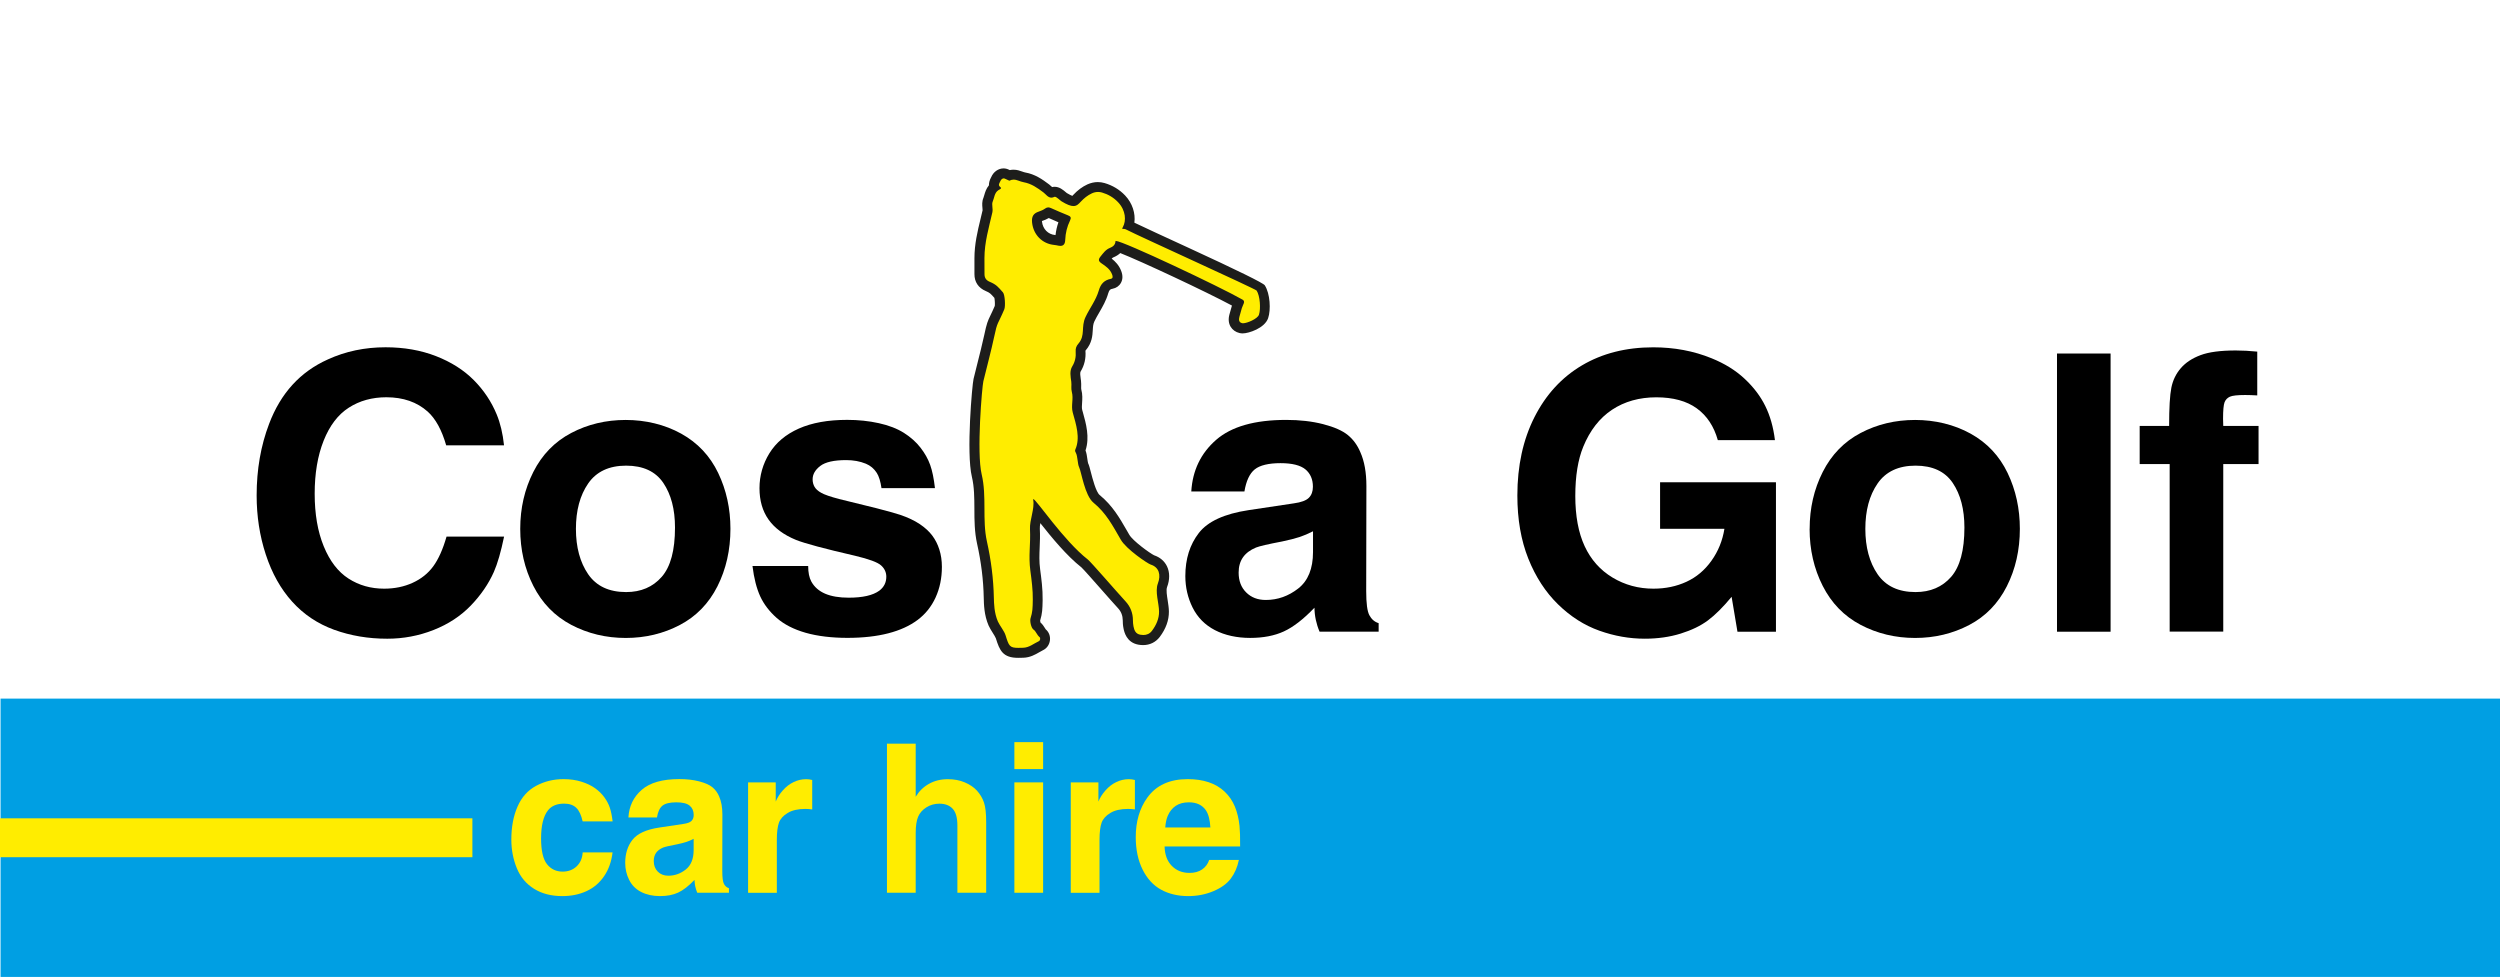
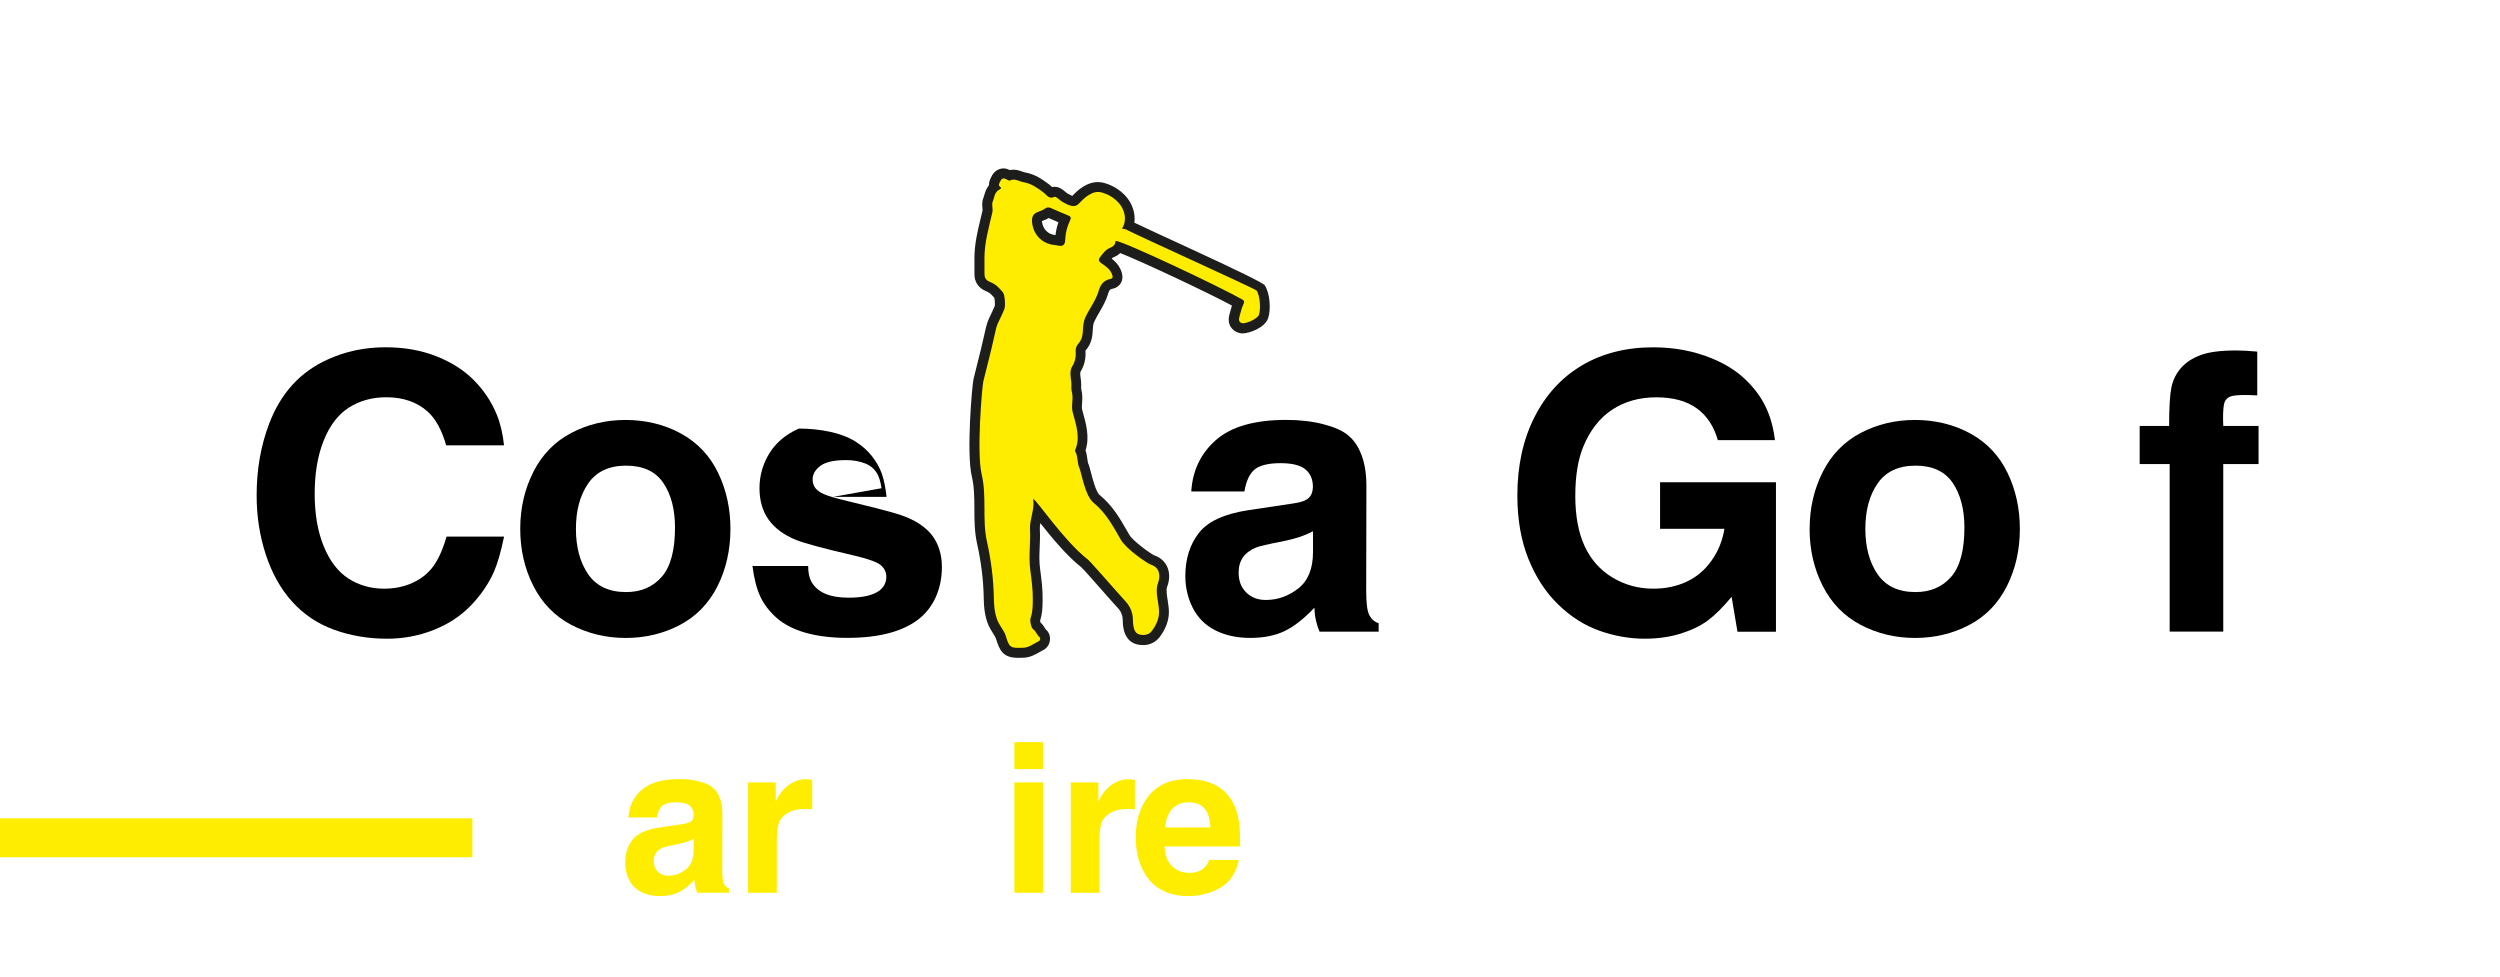
<svg xmlns="http://www.w3.org/2000/svg" id="Capa_1" viewBox="0 0 500.11 195.43">
  <defs>
    <style>.cls-1{fill:#009fe3;}.cls-2{fill:#ffed00;}.cls-3{fill:#1d1d1b;}</style>
  </defs>
-   <rect class="cls-1" x=".11" y="139.75" width="500" height="55.68" />
  <path d="m89.26,89.1c-.88-3.07-2.11-5.32-3.7-6.76-2.14-1.91-4.9-2.87-8.27-2.87-2.84,0-5.35.69-7.51,2.08-2.16,1.38-3.84,3.59-5.04,6.61-1.2,3.02-1.79,6.56-1.79,10.61s.6,7.56,1.81,10.51c1.21,2.96,2.86,5.11,4.96,6.46s4.47,2.02,7.12,2.02c2.09,0,3.99-.39,5.7-1.17,1.71-.78,3.09-1.88,4.13-3.3,1.04-1.42,1.93-3.4,2.66-5.95h11.51c-.63,3.05-1.31,5.4-2.04,7.06-1.06,2.39-2.6,4.64-4.62,6.74-2.03,2.1-4.51,3.73-7.46,4.89s-6.03,1.74-9.25,1.74c-3.8,0-7.34-.6-10.63-1.79-3.28-1.2-6.08-3.06-8.38-5.61-2.3-2.54-4.06-5.69-5.29-9.44s-1.83-7.69-1.83-11.82c0-5.18.83-9.95,2.49-14.31,1.16-3.07,2.72-5.68,4.68-7.83,1.96-2.15,4.33-3.84,7.1-5.08,3.52-1.61,7.36-2.42,11.51-2.42,3.7,0,7.07.59,10.1,1.77,3.03,1.18,5.55,2.78,7.55,4.79,2,2.01,3.53,4.3,4.59,6.87.73,1.76,1.22,3.83,1.47,6.19h-11.59Z" />
  <path d="m104.07,105.79c0-4.13.87-7.92,2.62-11.38,1.75-3.46,4.28-6.06,7.59-7.8,3.31-1.74,6.94-2.6,10.89-2.6s7.8.91,11.1,2.74c3.3,1.83,5.76,4.45,7.4,7.87,1.64,3.42,2.45,7.15,2.45,11.17,0,4.23-.87,8.06-2.6,11.5-1.74,3.44-4.25,6.02-7.53,7.74-3.28,1.72-6.89,2.59-10.82,2.59s-7.58-.88-10.89-2.62c-3.31-1.75-5.84-4.35-7.59-7.8-1.75-3.45-2.62-7.25-2.62-11.4Zm11.14,0c0,3.67.82,6.7,2.45,9.08,1.64,2.38,4.17,3.57,7.59,3.57,2.97,0,5.34-1.01,7.12-3.04s2.66-5.32,2.66-9.87c0-3.65-.78-6.62-2.34-8.93-1.56-2.3-4.04-3.45-7.44-3.45s-5.95,1.19-7.59,3.57c-1.64,2.38-2.45,5.4-2.45,9.08Z" />
-   <path d="m176.34,97.67c-.2-1.38-.52-2.4-.94-3.06-.55-.86-1.28-1.47-2.19-1.85-1.18-.48-2.49-.72-3.93-.72-2.44,0-4.17.39-5.19,1.17-1.02.78-1.53,1.67-1.53,2.68,0,.55.13,1.05.38,1.49.25.44.69.84,1.32,1.19.65.38,1.85.79,3.59,1.25l7.51,1.85c2.52.66,4.09,1.09,4.72,1.32,1.56.53,2.86,1.15,3.91,1.85,1.04.7,1.88,1.47,2.49,2.28.62.82,1.1,1.76,1.43,2.81.34,1.06.51,2.22.51,3.47,0,2.24-.42,4.28-1.26,6.12-.84,1.84-2.05,3.34-3.62,4.51-1.57,1.17-3.52,2.06-5.85,2.66-2.33.6-5.05.91-8.17.91s-5.98-.34-8.36-1.02-4.3-1.67-5.78-2.96c-1.47-1.3-2.57-2.74-3.3-4.32-.73-1.59-1.25-3.61-1.55-6.08h11.14c0,1.31.21,2.35.64,3.13.6,1.08,1.53,1.89,2.77,2.42,1.25.53,2.81.79,4.7.79,2.79,0,4.83-.46,6.12-1.4.93-.7,1.4-1.64,1.4-2.79,0-.88-.35-1.64-1.04-2.26-.69-.63-2.42-1.27-5.19-1.93-6.12-1.41-10.06-2.47-11.82-3.17-2.47-1.01-4.3-2.37-5.51-4.08-1.21-1.71-1.81-3.8-1.81-6.27s.66-4.84,1.98-6.98c1.32-2.14,3.28-3.79,5.89-4.95s5.83-1.74,9.68-1.74c2.21,0,4.32.22,6.32.66,2,.44,3.67,1.09,5.02,1.94,1.35.86,2.45,1.84,3.32,2.96.87,1.12,1.51,2.27,1.93,3.44.42,1.17.74,2.72.96,4.66h-10.68Z" />
+   <path d="m176.34,97.67c-.2-1.38-.52-2.4-.94-3.06-.55-.86-1.28-1.47-2.19-1.85-1.18-.48-2.49-.72-3.93-.72-2.44,0-4.17.39-5.19,1.17-1.02.78-1.53,1.67-1.53,2.68,0,.55.13,1.05.38,1.49.25.44.69.84,1.32,1.19.65.38,1.85.79,3.59,1.25l7.51,1.85c2.52.66,4.09,1.09,4.72,1.32,1.56.53,2.86,1.15,3.91,1.85,1.04.7,1.88,1.47,2.49,2.28.62.82,1.1,1.76,1.43,2.81.34,1.06.51,2.22.51,3.47,0,2.24-.42,4.28-1.26,6.12-.84,1.84-2.05,3.34-3.62,4.51-1.57,1.17-3.52,2.06-5.85,2.66-2.33.6-5.05.91-8.17.91s-5.98-.34-8.36-1.02-4.3-1.67-5.78-2.96c-1.47-1.3-2.57-2.74-3.3-4.32-.73-1.59-1.25-3.61-1.55-6.08h11.14c0,1.31.21,2.35.64,3.13.6,1.08,1.53,1.89,2.77,2.42,1.25.53,2.81.79,4.7.79,2.79,0,4.83-.46,6.12-1.4.93-.7,1.4-1.64,1.4-2.79,0-.88-.35-1.64-1.04-2.26-.69-.63-2.42-1.27-5.19-1.93-6.12-1.41-10.06-2.47-11.82-3.17-2.47-1.01-4.3-2.37-5.51-4.08-1.21-1.71-1.81-3.8-1.81-6.27s.66-4.84,1.98-6.98c1.32-2.14,3.28-3.79,5.89-4.95c2.21,0,4.32.22,6.32.66,2,.44,3.67,1.09,5.02,1.94,1.35.86,2.45,1.84,3.32,2.96.87,1.12,1.51,2.27,1.93,3.44.42,1.17.74,2.72.96,4.66h-10.68Z" />
  <path d="m248.96,98.31h-10.65c.25-4.2,1.91-7.64,4.96-10.31,3.06-2.67,7.73-4,14.02-4,2.72,0,5.18.28,7.4.85,2.21.57,3.86,1.3,4.95,2.19,1.08.89,1.91,2.03,2.49,3.42.81,1.81,1.21,4.06,1.21,6.76l-.04,21.03c0,2.44.21,4.05.64,4.83.43.81,1.04,1.33,1.85,1.58v1.7h-11.82c-.66-1.56-1-3.16-1.02-4.79-2.19,2.29-4.23,3.87-6.12,4.74s-4.14,1.3-6.76,1.3-5.03-.52-7.02-1.55c-1.99-1.03-3.47-2.53-4.46-4.49-.98-1.96-1.47-4.08-1.47-6.34,0-3.42.9-6.29,2.7-8.61,1.8-2.32,5.12-3.84,9.95-4.57l9.06-1.36c1.46-.2,2.46-.57,3-1.11.54-.54.81-1.28.81-2.21,0-1.48-.5-2.64-1.49-3.47-1-.83-2.66-1.25-5-1.25s-4.13.42-5.15,1.25c-1.02.83-1.71,2.3-2.06,4.42Zm13.7,7.97c-.93.48-1.83.86-2.7,1.15s-2.03.58-3.49.89c-2.77.53-4.51.93-5.21,1.21-1.16.48-2.03,1.13-2.61,1.96-.58.83-.87,1.85-.87,3.06,0,1.64.5,2.96,1.51,3.96,1.01,1.01,2.31,1.51,3.93,1.51,2.37,0,4.53-.77,6.49-2.3,1.96-1.54,2.95-3.96,2.95-7.29v-4.15Z" />
  <path d="m355.08,88.05h-11.44c-.78-2.77-2.18-4.89-4.21-6.36s-4.73-2.21-8.1-2.21-6.35.83-8.85,2.49c-2.5,1.66-4.42,4.13-5.76,7.4-1.06,2.59-1.59,5.88-1.59,9.85s.62,7.35,1.87,10.04,3.1,4.78,5.57,6.27c2.47,1.49,5.2,2.23,8.19,2.23,2.42,0,4.62-.46,6.61-1.38s3.66-2.32,5-4.21c1.35-1.89,2.21-4.01,2.59-6.38h-12.87v-9.32h23.18v29.9h-7.7l-1.17-6.98c-1.71,2.06-3.29,3.64-4.74,4.72-1.45,1.08-3.27,1.96-5.46,2.64-2.19.68-4.58,1.02-7.17,1.02-3.05,0-6.07-.53-9.08-1.6-3.01-1.07-5.76-2.82-8.27-5.27-2.5-2.44-4.49-5.49-5.95-9.15s-2.19-7.87-2.19-12.63c0-5.94,1.14-11.16,3.42-15.67,2.28-4.5,5.45-7.96,9.51-10.36,4.06-2.4,8.82-3.61,14.25-3.61,4.2,0,8.09.73,11.67,2.19,2.62,1.06,4.82,2.42,6.61,4.1,1.79,1.67,3.17,3.49,4.13,5.44.97,1.95,1.62,4.23,1.94,6.85Z" />
  <path d="m362.01,105.79c0-4.13.87-7.92,2.62-11.38,1.75-3.46,4.28-6.06,7.59-7.8,3.31-1.74,6.94-2.6,10.89-2.6s7.8.91,11.1,2.74c3.3,1.83,5.76,4.45,7.4,7.87,1.64,3.42,2.45,7.15,2.45,11.17,0,4.23-.87,8.06-2.61,11.5s-4.25,6.02-7.53,7.74c-3.29,1.72-6.89,2.59-10.82,2.59s-7.58-.88-10.89-2.62-5.84-4.35-7.59-7.8c-1.75-3.45-2.62-7.25-2.62-11.4Zm11.14,0c0,3.67.82,6.7,2.45,9.08,1.64,2.38,4.17,3.57,7.59,3.57,2.97,0,5.34-1.01,7.12-3.04,1.77-2.03,2.66-5.32,2.66-9.87,0-3.65-.78-6.62-2.34-8.93-1.56-2.3-4.04-3.45-7.44-3.45s-5.95,1.19-7.59,3.57c-1.64,2.38-2.45,5.4-2.45,9.08Z" />
-   <path d="m422.21,70.72v55.65h-10.72v-55.65h10.72Z" />
  <path d="m451.55,70.34v8.76c-.93-.05-1.74-.08-2.42-.08-1.54,0-2.55.11-3.06.34-.5.23-.86.6-1.06,1.11-.2.52-.3,1.62-.3,3.3,0,.6.01,1.08.04,1.43h7.06v7.63h-7.06v33.52h-10.72v-33.52h-6v-7.63h5.89c0-3.62.15-6.18.45-7.66.3-1.48.93-2.78,1.89-3.89.96-1.11,2.27-1.98,3.93-2.6,1.66-.63,4.01-.94,7.06-.94,1.36,0,2.79.08,4.3.23Z" />
-   <path class="cls-2" d="m116.55,164.3c-.27-1.23-.69-2.13-1.26-2.69s-1.38-.85-2.45-.85c-1.43,0-2.51.45-3.22,1.34-.92,1.17-1.38,3.05-1.38,5.63,0,2.45.4,4.16,1.19,5.15.79.99,1.83,1.48,3.11,1.48,1.13,0,2.07-.35,2.82-1.06.74-.71,1.14-1.64,1.2-2.79h5.98c-.22,1.84-.78,3.42-1.69,4.76-.91,1.34-2.09,2.34-3.53,3-1.44.66-3.05.99-4.83.99-2.19,0-4.07-.48-5.64-1.45-1.57-.97-2.73-2.34-3.46-4.12s-1.1-3.69-1.1-5.73c0-2.53.41-4.73,1.24-6.61.82-1.88,2.06-3.26,3.72-4.15,1.65-.89,3.48-1.34,5.48-1.34,1.3,0,2.49.17,3.57.51,1.08.34,1.99.77,2.73,1.3.74.53,1.36,1.13,1.86,1.82.5.69.87,1.38,1.1,2.09.24.7.42,1.61.56,2.74h-5.98Z" />
  <path class="cls-2" d="m131.42,163.53h-5.71c.13-2.26,1.02-4.1,2.66-5.53s4.15-2.15,7.53-2.15c1.46,0,2.78.15,3.97.46s2.07.7,2.65,1.18,1.03,1.09,1.34,1.83c.43.97.65,2.18.65,3.63l-.02,11.29c0,1.31.11,2.17.34,2.59.23.43.56.72.99.85v.91h-6.34c-.35-.84-.53-1.7-.55-2.57-1.18,1.23-2.27,2.08-3.28,2.54-1.01.47-2.22.7-3.63.7s-2.7-.28-3.77-.83c-1.07-.55-1.86-1.36-2.39-2.41-.53-1.05-.79-2.19-.79-3.4,0-1.84.48-3.38,1.45-4.62.97-1.24,2.75-2.06,5.34-2.45l4.86-.73c.78-.11,1.32-.31,1.61-.6.29-.29.44-.69.44-1.19,0-.8-.27-1.42-.8-1.86-.53-.45-1.43-.67-2.68-.67s-2.22.22-2.77.67c-.55.45-.92,1.24-1.1,2.37Zm7.35,4.27c-.5.26-.98.46-1.45.62-.47.16-1.09.31-1.87.48-1.49.28-2.42.5-2.8.65-.62.26-1.09.61-1.4,1.05-.31.45-.47.99-.47,1.64,0,.88.27,1.59.81,2.13.54.54,1.24.81,2.11.81,1.27,0,2.43-.41,3.48-1.24s1.58-2.13,1.58-3.91v-2.23Z" />
  <path class="cls-2" d="m162.48,156.02v5.9c-.51-.07-.97-.1-1.38-.1-1.47,0-2.65.27-3.54.81-.89.54-1.47,1.19-1.74,1.95s-.42,1.91-.42,3.46v10.56h-5.75v-22.08h5.53v3.83c.31-.77.78-1.52,1.42-2.24.63-.72,1.35-1.28,2.16-1.66.8-.39,1.64-.58,2.5-.58.41,0,.81.05,1.22.16Z" />
-   <path class="cls-2" d="m197.27,178.59h-5.75v-13.45c0-1.55-.31-2.67-.94-3.35-.63-.68-1.52-1.02-2.66-1.02-.97,0-1.84.25-2.61.74s-1.32,1.11-1.64,1.86c-.32.75-.49,1.84-.49,3.27v11.95h-5.75v-29.82h5.75v10.62c.65-1.09,1.53-1.96,2.64-2.58,1.11-.63,2.37-.94,3.78-.94,1.26,0,2.39.21,3.4.64,1.01.43,1.83.98,2.45,1.67.62.69,1.08,1.47,1.38,2.33.3.86.45,2.19.45,3.97v14.12Z" />
  <path class="cls-2" d="m202.92,153.85v-5.39h5.75v5.39h-5.75Zm0,24.74v-22.08h5.75v22.08h-5.75Z" />
  <path class="cls-2" d="m227.03,156.02v5.9c-.51-.07-.97-.1-1.38-.1-1.47,0-2.65.27-3.54.81-.89.54-1.47,1.19-1.74,1.95s-.42,1.91-.42,3.46v10.56h-5.75v-22.08h5.53v3.83c.31-.77.78-1.52,1.42-2.24.63-.72,1.35-1.28,2.16-1.66.8-.39,1.64-.58,2.5-.58.41,0,.81.05,1.22.16Z" />
  <path class="cls-2" d="m232.97,169.33c.04,1.65.52,2.94,1.44,3.88.92.94,2.1,1.41,3.55,1.41,1,0,1.84-.23,2.51-.69s1.15-1.09,1.42-1.9h5.94c-.3,1.45-.84,2.69-1.62,3.73-.78,1.04-1.96,1.88-3.52,2.53s-3.23.97-4.99.97c-2.05,0-3.86-.43-5.42-1.28-1.56-.85-2.8-2.2-3.71-4.03s-1.37-4-1.37-6.48c0-3.13.77-5.77,2.31-7.9,1.77-2.47,4.46-3.71,8.08-3.71,1.54,0,2.93.2,4.17.61s2.31,1.03,3.21,1.88c.9.85,1.58,1.85,2.06,3,.47,1.15.78,2.44.93,3.87.09.95.14,2.32.12,4.11h-15.11Zm9.16-3.81c-.09-1.55-.4-2.7-.91-3.44-.73-1.05-1.86-1.58-3.38-1.58-1.05,0-1.93.23-2.62.69s-1.23,1.12-1.61,1.99c-.26.59-.43,1.38-.51,2.35h9.04Z" />
  <path class="cls-2" d="m203.71,130.58c-2.41,0-2.79-.93-3.5-3.22-.11-.36-.45-.88-.74-1.34-.28-.43-.56-.88-.75-1.31-.82-1.89-.86-3.94-.89-5.16-.08-3.66-.52-7.27-1.37-11.06-.49-2.21-.5-4.5-.51-6.72,0-2.32-.02-4.51-.53-6.64-1.1-4.56.07-18.05.33-19.11.19-.78.43-1.72.68-2.73.52-2.07,1.12-4.42,1.47-6.09.47-2.22.64-2.63,1.17-3.71.22-.45.51-1.03.93-2.03.13-.4.04-1.96-.14-2.39l-.17-.2c-.78-.88-1.04-1.18-2.07-1.61-1.38-.58-1.66-1.66-1.65-2.46,0-.67,0-1.34,0-2.02v-1.17c-.01-2.67.6-5.21,1.19-7.66.14-.57.28-1.14.41-1.71.05-.2.02-.48,0-.78-.05-.47-.1-1.01.12-1.53.09-.2.14-.42.21-.63.17-.61.38-1.35,1.04-1.92-.11-.37-.08-.84.24-1.44.02-.04.05-.09.07-.13.3-.7.91-1.15,1.56-1.15.24,0,.48.06.7.18.08.04.27.13.46.21.28-.09.56-.13.84-.13.56,0,1.02.17,1.44.32.26.09.51.18.77.23,1.7.3,3.03,1.22,4.35,2.22.18.14.35.3.52.46.13.13.38.37.47.38h0s.05,0,.16-.06c.14-.07.38-.13.54-.13.6,0,1.11.43,1.6.85.11.09.21.18.28.23,1.05.65,1.58.79,1.84.79.19,0,.3-.08.73-.54.83-.89,1.65-1.5,2.55-1.91.54-.25,1.1-.37,1.65-.37.35,0,.71.05,1.06.15,1.45.42,2.68,1.17,3.68,2.22,1.62,1.72,1.88,3.79,1.44,5.31,1.32.66,6.29,2.95,11.54,5.37,14.56,6.7,14.6,6.75,14.85,7.14.88,1.37,1.05,4.28.57,5.7-.49,1.43-3.18,2.37-4.14,2.37-.14,0-.28-.01-.4-.04-.65-.15-.98-.52-1.15-.8-.27-.45-.32-1.03-.14-1.7.17-.61.31-1.14.49-1.74.08-.26.19-.5.29-.73,0,0,0-.02.01-.03-4.89-2.72-20.27-9.92-23.91-11.23-.42.72-1.14,1.01-1.44,1.13-.49.2-.81.6-1.22,1.11l-.2.25c.94.64,1.94,1.34,2.43,2.65.09.25.35.92,0,1.53-.2.36-.55.6-.99.69-.9.18-1.35.62-1.63,1.62-.39,1.35-1.06,2.51-1.72,3.64-.36.62-.7,1.21-.99,1.82-.34.72-.38,1.4-.42,2.13-.06,1.05-.13,2.25-1.16,3.44-.29.33-.33.56-.31.83.11,1.29-.17,2.52-.82,3.56-.33.53-.23,1.3-.12,2.11l.04.33c.05.39.04.73.03,1.03,0,.34-.02.6.05.87.23.86.18,1.68.12,2.4-.04.62-.08,1.21.06,1.73l.13.46c.66,2.33,1.4,4.97.42,7.4.28.54.37,1.19.46,1.82.05.38.12.91.21,1.09.17.33.3.82.53,1.73.4,1.57,1.07,4.19,2.07,5.01,2.43,2,3.79,4.35,5.22,6.84l.48.83c.92,1.59,4.77,4.25,5.45,4.53.94.3,1.66.9,2.06,1.72.46.96.45,2.12-.02,3.37-.3.8-.11,2.01.08,3.19.11.72.22,1.4.23,2.04.02,1.52-.53,3.03-1.63,4.49-.61.8-1.48,1.23-2.52,1.23-.25,0-.52-.03-.79-.08-1.71-.32-2.02-1.82-2.16-2.47-.11-.54-.13-1.07-.13-1.42,0-1.19-.41-2.22-1.19-3.08-.81-.88-2.08-2.31-3.34-3.75-1.58-1.79-3.74-4.24-4.1-4.54-3.23-2.52-6.65-6.87-8.91-9.75-.17-.22-.34-.44-.51-.65-.06.36-.14.71-.21,1.07-.19.88-.37,1.72-.33,2.43.07,1.32.02,2.5-.03,3.64-.06,1.51-.12,2.93.1,4.56.24,1.76.53,3.95.5,5.95v.14c-.04,1.74-.05,2.46-.5,3.93-.04.23.12.97.28,1.15.37.24.61.63.82.97.13.21.26.42.39.53.37.31.56.8.49,1.31-.07.53-.39.98-.85,1.2-.27.13-.53.28-.79.43-.75.43-1.6.92-2.7.96-.39.01-.73.02-1.03.02Zm6.02-88.11c-.47.33-.98.58-1.61.78-.56.18-.75.32-.66,1.15.22,1.98,1.6,3.39,3.52,3.58.26.03.51.07.76.12l.19.04c.05,0,.1.02.14.02.01-.05.02-.13.02-.24.05-1.41.37-2.76.95-4.03-1.1-.44-2.17-.92-3.18-1.37-.07-.03-.11-.05-.14-.05Z" />
  <path class="cls-3" d="m200.78,35.67c.07,0,.15.02.22.06.17.09.91.42.91.42.32-.16.6-.22.86-.22.67,0,1.24.39,2.03.53,1.51.27,2.72,1.12,3.93,2.03.5.38.91,1.05,1.59,1.05.18,0,.38-.05.61-.16.02-.01.05-.02.08-.02.35,0,1.05.74,1.35.92,1.11.68,1.83.94,2.37.94.68,0,1.04-.41,1.49-.89.64-.68,1.35-1.26,2.2-1.65.41-.19.82-.28,1.24-.28.26,0,.52.04.78.11,1.23.36,2.32.99,3.23,1.95,1.55,1.64,1.65,3.7.95,4.97-.2.36-.15.36.05.36,0,0,.02,0,.02,0,.14,0,.35,0,.59.13,2.65,1.37,25.88,11.87,26.1,12.21.68,1.05.86,3.65.46,4.84-.28.81-2.36,1.7-3.19,1.7-.07,0-.12,0-.17-.02-.69-.16-.69-.73-.55-1.26.16-.6.3-1.12.48-1.72.23-.77.81-1.35.15-1.73-4.5-2.57-23.93-11.74-25.33-11.74-.05,0-.08.01-.08.04-.05.82-.6,1.14-1.13,1.36-.85.34-1.31,1.03-1.85,1.69-.48.59-.49.94.19,1.4.84.57,1.71,1.15,2.1,2.2.15.39.22.8-.25.89-1.3.26-2.02,1-2.4,2.32-.56,1.94-1.81,3.53-2.65,5.3-.97,2.03.01,3.67-1.43,5.34-.41.47-.6.95-.55,1.57.09,1.07-.13,2.08-.67,2.95-.59.94-.35,2.08-.21,3.1.09.73-.08,1.33.11,2.04.38,1.39-.2,2.76.19,4.14.67,2.4,1.54,5.08.51,7.38-.12.28,0,.47.12.7.36.66.31,2.21.65,2.88.44.87,1.11,5.63,2.86,7.06,2.55,2.09,3.82,4.56,5.47,7.41,1.11,1.91,5.37,4.78,5.98,4.97,1.67.53,2.09,2.07,1.43,3.79-.61,1.6.22,3.94.24,5.6.02,1.42-.57,2.73-1.43,3.87-.44.58-1.03.83-1.72.83-.2,0-.4-.02-.61-.06-.97-.18-1.2-.92-1.36-1.68-.08-.4-.1-.82-.11-1.22,0-1.41-.49-2.7-1.46-3.75-2.03-2.21-6.92-7.89-7.56-8.39-4.83-3.77-10.36-12.09-10.9-12.09-.04,0-.05.05-.03.15.33,1.78-.74,4.02-.64,5.87.15,3.02-.33,5.32.07,8.28.25,1.87.52,3.93.49,5.8-.03,1.83-.04,2.43-.46,3.79-.14.46.09,1.88.63,2.24.46.31.65,1.04,1.17,1.47.24.19.17.69-.15.84-1.01.47-1.9,1.26-3.1,1.3-.38.01-.71.02-.99.02-1.73,0-1.88-.36-2.55-2.52-.27-.87-1.17-1.94-1.53-2.75-.75-1.72-.78-3.62-.81-4.8-.08-3.74-.55-7.47-1.39-11.23-.96-4.32,0-8.99-1.04-13.38-1.06-4.39.08-17.63.33-18.64.58-2.4,1.63-6.36,2.15-8.84.68-3.25.71-2.41,2.04-5.56.26-.61.13-2.94-.27-3.39-.97-1.1-1.3-1.55-2.65-2.12-.69-.29-1.04-.76-1.04-1.53,0-1.06,0-2.13-.01-3.2,0-3.15.89-6.12,1.58-9.14.17-.75-.17-1.59.06-2.14.35-.81.34-1.77,1.14-2.31.3-.2.79-.33.37-.65-.51-.38-.11-.81.04-1.17.12-.29.37-.54.64-.54m11.36,13.5c.64,0,.94-.4.97-1.2.05-1.36.37-2.66.96-3.87.28-.58.15-.82-.41-1.04-1.13-.45-2.25-.94-3.37-1.44-.2-.09-.39-.15-.57-.15-.2,0-.39.06-.6.21-.39.28-.85.48-1.3.63-1.07.35-1.47.98-1.34,2.21.27,2.44,2.04,4.23,4.42,4.46.29.03.58.09.86.15.14.03.27.04.38.04m-11.36-15.5c-1.06,0-2.03.69-2.48,1.76l-.03.05c-.32.6-.43,1.12-.42,1.57-.57.68-.78,1.44-.94,1.99-.06.2-.11.39-.16.51-.32.76-.25,1.48-.2,2.02.02.16.04.4.03.48-.13.55-.26,1.12-.4,1.68-.61,2.51-1.23,5.1-1.23,7.9,0,.39,0,.79,0,1.18,0,.67.01,1.33,0,2-.01,1.57.79,2.77,2.26,3.39.82.35.96.5,1.71,1.35l.02.02c.09.41.13,1.25.08,1.61-.39.91-.65,1.44-.86,1.88-.55,1.12-.76,1.62-1.25,3.95-.35,1.64-.94,3.98-1.46,6.04-.25,1.01-.49,1.95-.68,2.74-.27,1.11-1.49,14.76-.33,19.58.48,2.02.49,4.15.5,6.41,0,2.27.02,4.61.53,6.93.83,3.72,1.27,7.27,1.34,10.84.03,1.31.07,3.49.97,5.56.22.5.53.98.82,1.45.23.37.55.87.63,1.1.76,2.43,1.38,3.92,4.46,3.92.3,0,.65,0,1.06-.02,1.35-.05,2.36-.63,3.17-1.1.26-.15.5-.29.71-.39.78-.36,1.31-1.1,1.42-1.98.11-.86-.21-1.68-.84-2.21-.02-.02-.11-.18-.18-.28-.2-.32-.45-.73-.87-1.09-.03-.11-.06-.26-.07-.37.45-1.49.46-2.31.5-4.03v-.15c.04-2.07-.26-4.31-.5-6.1-.21-1.54-.15-2.92-.09-4.38.05-1.16.1-2.36.03-3.73-.02-.32.03-.7.1-1.12,2.24,2.84,5.28,6.54,8.22,8.85.44.4,2.48,2.72,3.98,4.42,1.25,1.42,2.54,2.88,3.36,3.77.61.66.92,1.47.93,2.4,0,.4.02,1,.15,1.62.14.69.58,2.8,2.95,3.25.33.06.66.09.97.09,1.35,0,2.52-.58,3.32-1.62,1.24-1.64,1.86-3.36,1.84-5.11-.01-.71-.13-1.46-.24-2.19-.15-.95-.34-2.13-.13-2.68.57-1.49.56-2.97-.01-4.16-.51-1.05-1.4-1.81-2.59-2.21-.87-.43-4.23-2.86-4.95-4.1l-.48-.83c-1.48-2.57-2.88-5.01-5.45-7.12-.74-.61-1.44-3.33-1.74-4.49-.22-.87-.37-1.45-.58-1.89-.05-.15-.1-.55-.14-.81-.08-.58-.16-1.18-.37-1.73.87-2.62.1-5.38-.53-7.63l-.13-.46c-.1-.36-.07-.84-.03-1.39.05-.76.12-1.71-.16-2.73-.03-.11-.03-.29-.02-.58,0-.32.02-.72-.04-1.19l-.05-.34c-.07-.54-.17-1.22-.03-1.45.76-1.22,1.1-2.67.97-4.18.01-.02.03-.05.07-.09,1.25-1.45,1.34-2.94,1.4-4.04.04-.68.07-1.21.33-1.75.27-.57.6-1.14.95-1.74.68-1.18,1.39-2.39,1.81-3.86.22-.75.45-.83.87-.91.73-.14,1.33-.56,1.67-1.18.38-.68.4-1.48.06-2.37-.43-1.14-1.18-1.91-1.91-2.48.12-.12.23-.21.34-.25.59-.24,1.04-.54,1.38-.86,4.22,1.66,17.15,7.72,22.34,10.5,0,0,0,0,0,0-.18.61-.33,1.15-.5,1.77-.26.95-.17,1.78.24,2.47.38.63,1.01,1.08,1.78,1.26.2.05.41.07.63.07,1.21,0,4.4-1.04,5.09-3.05.57-1.67.4-4.9-.67-6.57q-.44-.68-15.27-7.51c-4.37-2.01-8.87-4.08-10.82-5.02.25-1.87-.4-3.91-1.85-5.44-1.12-1.18-2.51-2.02-4.13-2.49-.44-.13-.89-.19-1.34-.19-.7,0-1.39.16-2.07.46-1.02.47-1.94,1.15-2.83,2.1-.07.07-.13.14-.19.2-.18-.06-.53-.22-1.11-.57-.06-.04-.12-.1-.19-.16-.57-.48-1.28-1.09-2.25-1.09-.17,0-.33.02-.49.06-.16-.16-.36-.34-.59-.52-1.42-1.07-2.86-2.06-4.78-2.4-.18-.03-.37-.1-.6-.18-.47-.17-1.04-.38-1.77-.38-.25,0-.5.03-.74.08-.03-.02-.06-.03-.09-.04-.35-.19-.76-.3-1.17-.3h0Zm7.67,10.53c.52-.17.97-.37,1.37-.6.63.28,1.28.57,1.93.85-.29.83-.48,1.68-.58,2.55-.03,0-.06,0-.08,0-1.43-.14-2.46-1.2-2.63-2.69,0-.04,0-.07,0-.1h0Z" />
  <rect class="cls-2" y="163.7" width="94.5" height="7.78" />
</svg>